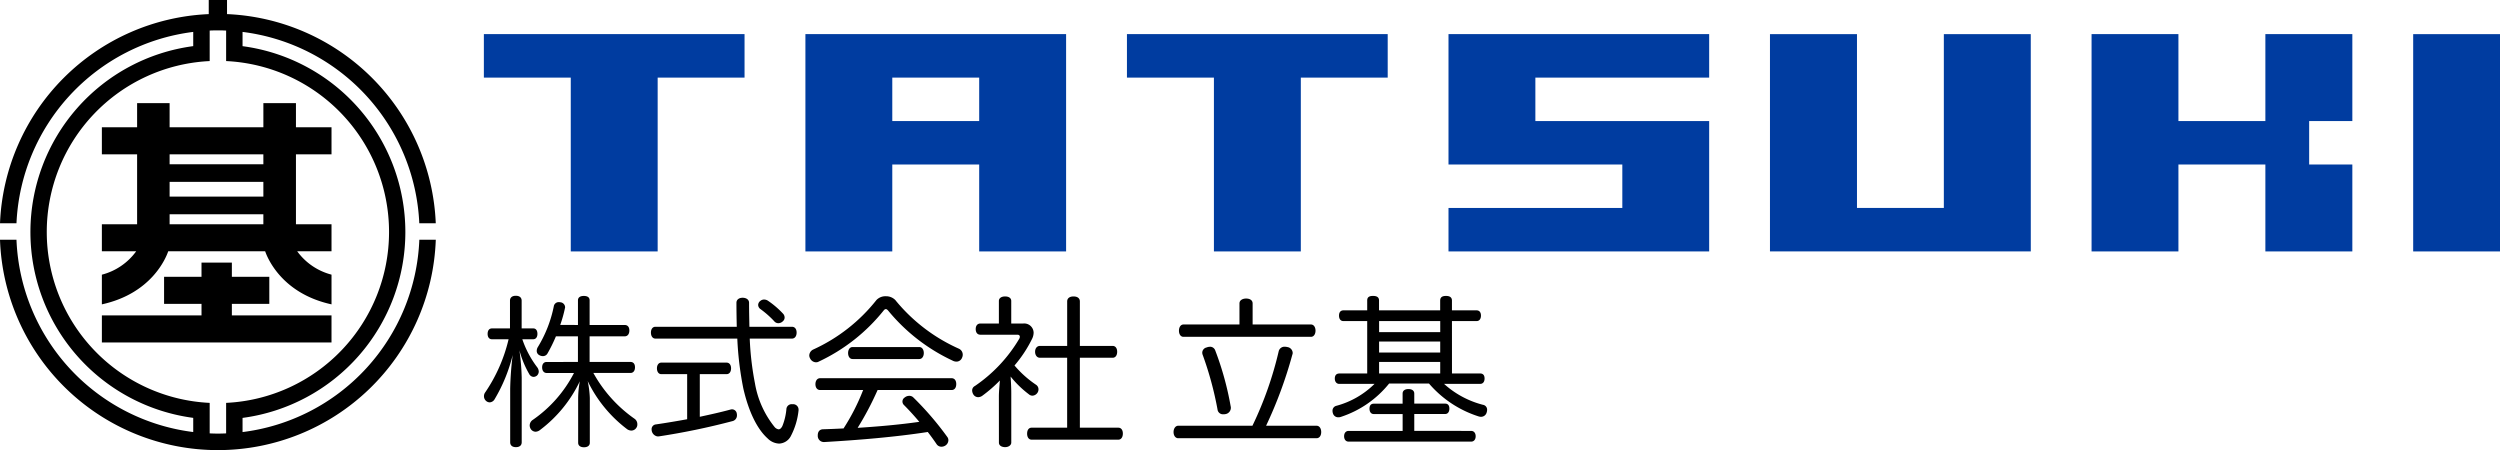
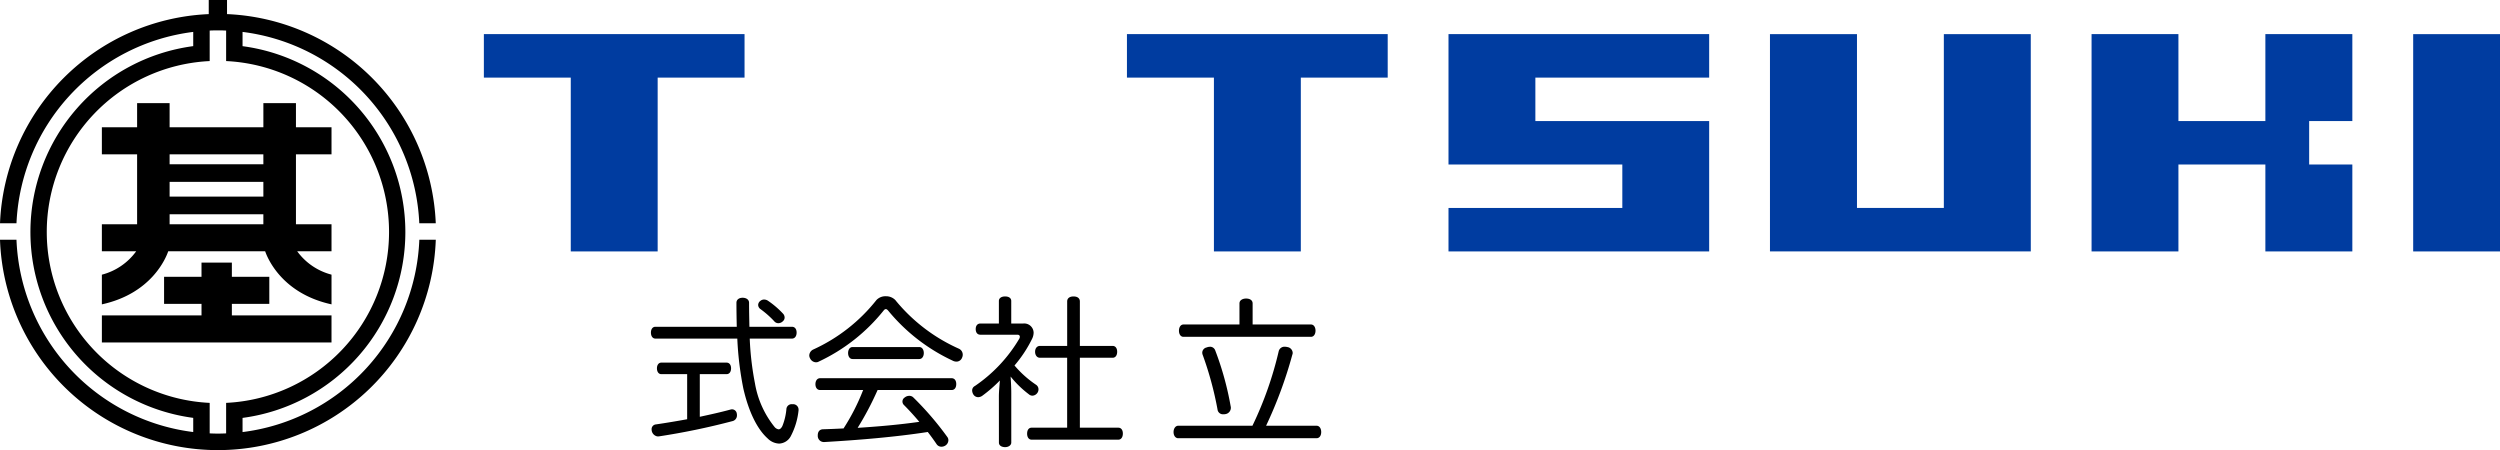
<svg xmlns="http://www.w3.org/2000/svg" width="300" height="54.009" viewBox="0 0 300 54.009">
  <path d="M50.32,28.765A24.23,24.23,0,0,1,29.106,51.848v-1.7a22.5,22.5,0,0,0,0-44.608V3.83A24.231,24.231,0,0,1,50.315,26.792h1.977a26.2,26.2,0,0,0-25.049-25.1V0H25.049V1.694A26.2,26.2,0,0,0,0,26.792H1.977A24.236,24.236,0,0,1,23.187,3.83V5.536a22.5,22.5,0,0,0,0,44.608v1.7A24.225,24.225,0,0,1,1.977,28.765H0a26.163,26.163,0,0,0,52.294,0ZM25.162,52.008V48.585h0v-.239a20.532,20.532,0,0,1,0-41.017V6.695h0V3.668c.326-.016.656-.024.985-.024s.659.008.988.024v3.66a20.532,20.532,0,0,1,0,41.017v3.662c-.329.014-.656.025-.988.025s-.659-.011-.985-.025" />
  <path d="M35.329,14.009V10.76H31.061V7.869H27.152V10.76H15.9V7.869H12V10.76H7.771v3.248H12V22.4H7.771v3.245h4.118a7.358,7.358,0,0,1-4.118,2.808v3.561c5.954-1.3,7.687-5.561,7.963-6.369H27.366c.277.809,2.013,5.07,7.963,6.369V28.449a7.381,7.381,0,0,1-4.12-2.808h4.12V22.4H31.061V14.009Zm-8.177,5.073H15.9V17.317h11.25ZM15.9,21.2h11.25v1.2H15.9ZM27.152,15.2H15.9V14.009h11.25Z" transform="translate(4.453 4.509)" />
  <path d="M23.371,24.986h4.493V21.738H23.371V20.033H19.728v1.705H15.236v3.248h4.493V26.37H7.772v3.245H35.328V26.37H23.371Z" transform="translate(4.453 11.48)" />
  <path d="M106.677,38.037c.371,0,.566.349.566.761s-.2.738-.566.738H90.09c-.348,0-.565-.33-.565-.738s.217-.761.565-.761h8.9a42.927,42.927,0,0,0,3.156-8.954.715.715,0,0,1,.738-.527,1.422,1.422,0,0,1,.293.039.74.74,0,0,1,.645.7.565.565,0,0,1-.044.216,51.542,51.542,0,0,1-3.149,8.526Zm-.661-12.149c.351,0,.544.351.544.741s-.193.739-.544.739h-15.3c-.349,0-.543-.329-.543-.739,0-.39.193-.741.543-.741h6.718V23.361c0-.371.351-.587.8-.587.466,0,.779.216.779.587v2.528Zm-12.13,2.668a.663.663,0,0,1,.642.45,36.341,36.341,0,0,1,1.85,6.7.577.577,0,0,1,.022.2.768.768,0,0,1-.665.738,1.125,1.125,0,0,1-.252.019.653.653,0,0,1-.683-.584,40.5,40.5,0,0,0-1.77-6.522.773.773,0,0,1-.061-.291.653.653,0,0,1,.529-.623.962.962,0,0,1,.389-.079" transform="translate(51.302 13.051)" />
-   <path d="M115.986,31.881h3.384c.333,0,.527.2.527.606,0,.387-.193.642-.527.642h-4.334a11.027,11.027,0,0,0,4.667,2.511.59.59,0,0,1,.5.585,1.129,1.129,0,0,1-.058.349.7.7,0,0,1-.662.507,1.072,1.072,0,0,1-.33-.057,13.078,13.078,0,0,1-5.923-3.934h-4.788a12.35,12.35,0,0,1-5.759,3.991.91.91,0,0,1-.313.058.653.653,0,0,1-.662-.45,1,1,0,0,1-.058-.33.6.6,0,0,1,.47-.6,10.284,10.284,0,0,0,4.57-2.627h-4.22c-.33,0-.544-.255-.544-.642,0-.411.214-.606.544-.606h3.344V25.594h-2.858c-.329,0-.524-.253-.524-.659s.2-.628.524-.628h2.858V23.119c0-.406.255-.544.7-.544.428,0,.719.138.719.544v1.188h7.337V23.141c0-.412.253-.566.7-.566.428,0,.713.154.713.566v1.166h2.957c.332,0,.524.233.524.628s-.192.659-.524.659h-2.957Zm2.3,6.892c.327,0,.543.25.543.642s-.215.643-.543.643h-14.7c-.333,0-.544-.253-.544-.643s.211-.642.544-.642h6.479V36.75H106.6c-.335,0-.511-.274-.511-.643,0-.389.176-.6.511-.6h3.462V34.294c0-.349.271-.543.7-.543s.7.193.7.543V35.5h3.712c.33,0,.5.216.5.6,0,.37-.173.643-.5.643h-3.712v2.023Zm-3.709-13.179h-7.335v1.323h7.335Zm-7.337,3.777h7.335V28.046h-7.335Zm0,2.511h7.335V30.5h-7.335Z" transform="translate(58.251 12.936)" />
-   <path d="M42.831,26.479c.332,0,.508.253.508.659,0,.371-.176.643-.508.643H41.526A11.807,11.807,0,0,0,43.3,31.127a.927.927,0,0,1,.2.529.693.693,0,0,1-.216.486.7.7,0,0,1-.411.157.625.625,0,0,1-.522-.349,11.619,11.619,0,0,1-1.172-2.842,27.933,27.933,0,0,1,.274,3.27v7.766c0,.371-.252.585-.7.585-.429,0-.683-.214-.683-.585V33.72a38.779,38.779,0,0,1,.3-4.051,19.254,19.254,0,0,1-2.163,5.3.731.731,0,0,1-.6.387.678.678,0,0,1-.429-.175.732.732,0,0,1-.253-.563.771.771,0,0,1,.154-.47,19.062,19.062,0,0,0,2.8-6.365H37.886c-.351,0-.524-.272-.524-.643,0-.389.173-.659.524-.659h2.16v-3.33c0-.37.253-.587.7-.587s.7.217.7.587v3.33Zm5.372-.411V23.109c0-.352.274-.525.7-.525.448,0,.7.173.7.525v2.959h4.2c.373,0,.568.253.568.664s-.2.7-.568.7H49.6v3.072h4.9c.351,0,.547.236.547.645s-.2.678-.547.678H50.052a16.339,16.339,0,0,0,4.968,5.514.788.788,0,0,1,.308.639.676.676,0,0,1-.135.45.719.719,0,0,1-.6.311.953.953,0,0,1-.47-.153A15.857,15.857,0,0,1,49.371,32.8a11.6,11.6,0,0,1,.255,2.028V40.2c0,.349-.272.543-.7.543s-.7-.193-.7-.543V34.849a11.925,11.925,0,0,1,.2-2.026,15.813,15.813,0,0,1-4.768,5.841.917.917,0,0,1-.547.214.717.717,0,0,1-.546-.288.83.83,0,0,1-.154-.473.811.811,0,0,1,.368-.659,15.361,15.361,0,0,0,4.947-5.628H44.448c-.333,0-.544-.271-.544-.678s.211-.645.544-.645H48.2V27.434H45.557a17.917,17.917,0,0,1-.994,2.023.622.622,0,0,1-.565.349.878.878,0,0,1-.467-.137.562.562,0,0,1-.274-.507.865.865,0,0,1,.135-.447A15.066,15.066,0,0,0,45.3,23.85a.6.6,0,0,1,.623-.525.412.412,0,0,1,.137.016.62.62,0,0,1,.6.588.341.341,0,0,1-.022.135,15.226,15.226,0,0,1-.563,2Z" transform="translate(21.152 12.929)" />
  <path d="M50.2,27.617c-.349,0-.544-.31-.544-.72s.2-.7.544-.7h9.756c-.02-.9-.039-1.869-.039-2.882,0-.368.308-.6.738-.6.451,0,.777.234.777.6,0,1.032.024,1.987.041,2.882h5.1c.37,0,.565.293.565.7s-.2.72-.565.72H61.512a35.1,35.1,0,0,0,.628,5.374,11.365,11.365,0,0,0,2.375,5.259.781.781,0,0,0,.464.255c.159,0,.31-.121.448-.392a7.023,7.023,0,0,0,.484-2.026.633.633,0,0,1,.681-.6h.12a.651.651,0,0,1,.659.661v.076a8.544,8.544,0,0,1-.933,3.1,1.656,1.656,0,0,1-1.4.892,2.049,2.049,0,0,1-1.378-.621c-1.244-1.111-2.278-3.193-2.921-6.015a39.2,39.2,0,0,1-.719-5.959Zm.7,4.265c-.326,0-.522-.293-.522-.7,0-.39.2-.683.522-.683h7.832c.348,0,.541.293.541.683,0,.407-.193.7-.541.7H55.519V37c1.266-.274,2.492-.544,3.638-.856a.9.9,0,0,1,.236-.041.581.581,0,0,1,.565.507.776.776,0,0,1,.02.217.7.7,0,0,1-.569.7,83.2,83.2,0,0,1-8.834,1.829h-.137a.843.843,0,0,1-.7-.835.567.567,0,0,1,.507-.606c1.213-.176,2.476-.389,3.758-.621V31.881Zm14.626-7.241a.7.7,0,0,1,.173.447.588.588,0,0,1-.212.448.805.805,0,0,1-.525.234.651.651,0,0,1-.527-.255A11.337,11.337,0,0,0,62.8,24.076a.634.634,0,0,1-.277-.486.622.622,0,0,1,.252-.489.71.71,0,0,1,.47-.173.882.882,0,0,1,.467.154,10.625,10.625,0,0,1,1.812,1.559" transform="translate(28.456 13.015)" />
  <path d="M70.923,22.6a1.538,1.538,0,0,1,1.131.45,20.7,20.7,0,0,0,7.632,5.842.785.785,0,0,1,.466.719.823.823,0,0,1-.076.349.724.724,0,0,1-.662.486,1.017,1.017,0,0,1-.507-.135,22.072,22.072,0,0,1-7.728-6.017c-.1-.1-.178-.154-.256-.154a.361.361,0,0,0-.233.135,21.822,21.822,0,0,1-7.827,6.171.651.651,0,0,1-.329.08.814.814,0,0,1-.7-.469.78.78,0,0,1-.1-.351.828.828,0,0,1,.486-.719A20.466,20.466,0,0,0,69.8,23.049a1.49,1.49,0,0,1,1.126-.45m-.991,11.254a36.609,36.609,0,0,1-2.394,4.538c2.471-.157,4.946-.371,7.4-.72-.606-.722-1.247-1.42-1.851-2.026a.584.584,0,0,1-.173-.409.574.574,0,0,1,.271-.486.851.851,0,0,1,.529-.2.673.673,0,0,1,.524.212,36.782,36.782,0,0,1,4.051,4.714.64.64,0,0,1,.137.407.776.776,0,0,1-.313.6.88.88,0,0,1-.51.173.693.693,0,0,1-.58-.291c-.313-.467-.681-.974-1.071-1.477-3.856.6-8.314.972-12.419,1.207h-.038a.731.731,0,0,1-.744-.742V39.3c0-.448.216-.719.625-.738.816-.022,1.655-.06,2.47-.1A25.351,25.351,0,0,0,68.2,33.853H63.037c-.348,0-.562-.289-.562-.7s.214-.719.562-.719H78.81c.371,0,.563.294.563.7,0,.429-.192.719-.563.719Zm5-5.158c.349,0,.544.33.544.72s-.2.719-.544.719h-8c-.349,0-.541-.327-.541-.719s.192-.72.541-.72Z" transform="translate(35.377 12.95)" />
  <path d="M77.369,34.643c0-.64.079-1.345.12-1.946a16.6,16.6,0,0,1-2.1,1.828.887.887,0,0,1-.51.178.681.681,0,0,1-.562-.311.961.961,0,0,1-.156-.489.6.6,0,0,1,.332-.544,17.822,17.822,0,0,0,5.331-5.685.54.54,0,0,0,.06-.214c0-.157-.1-.253-.293-.253H75.154c-.371,0-.566-.271-.566-.68,0-.39.2-.664.566-.664h2.215V23.157c0-.333.294-.543.742-.543s.741.193.741.543v2.706h1.439a1.128,1.128,0,0,1,1.247,1.114,1.734,1.734,0,0,1-.173.7A15.3,15.3,0,0,1,79.243,30.9a12.587,12.587,0,0,0,2.566,2.3.657.657,0,0,1,.313.566.72.72,0,0,1-.137.425.768.768,0,0,1-.6.332.674.674,0,0,1-.428-.175,12.2,12.2,0,0,1-2.18-2.122c.041.661.079,1.328.079,2.006v5.919c0,.291-.293.546-.741.546-.39,0-.742-.175-.742-.546Zm4.928-4.67c-.352,0-.582-.311-.582-.722s.23-.7.582-.7h3.267V23.215c0-.392.3-.6.763-.6s.76.209.76.6v5.336h3.929c.351,0,.547.291.547.7,0,.426-.2.722-.547.722H87.087v8.391H91.7c.349,0,.546.289.546.7,0,.428-.2.738-.546.738H81.3c-.349,0-.543-.31-.543-.72,0-.429.193-.719.543-.719h4.261V29.973Z" transform="translate(42.497 12.959)" />
  <path d="M68.193,2.6V7.821H57.767V28.679H47.34V7.821H36.912V2.6Z" transform="translate(21.152 1.492)" fill="#003ca0" />
-   <path d="M92.724,2.6V28.679H82.295V18.248H71.866V28.679H61.441V2.6ZM82.295,7.82H71.866v5.215H82.295Z" transform="translate(35.208 1.492)" fill="#003ca0" />
  <path d="M117.26,2.6V7.821H106.835V28.679H96.406V7.821H85.969V2.6Z" transform="translate(49.264 1.492)" fill="#003ca0" />
  <path d="M141.78,7.821H120.924v5.215H141.78V28.679H110.5V23.463h20.859V18.248H110.5V2.6H141.78Z" transform="translate(63.32 1.492)" fill="#003ca0" />
  <path d="M166.321,28.679h-31.3V2.6h10.442V23.463h10.423V2.6h10.432Z" transform="translate(77.375 1.492)" fill="#003ca0" />
  <path d="M169.979,13.035h10.434V2.6h10.436V13.035h-5.182v5.213h5.182V28.679H180.413V18.248H169.979V28.679H159.556V2.6h10.423Z" transform="translate(91.432 1.492)" fill="#003ca0" />
  <rect width="10.418" height="26.075" transform="translate(289.582 4.097)" fill="#003ca0" />
</svg>